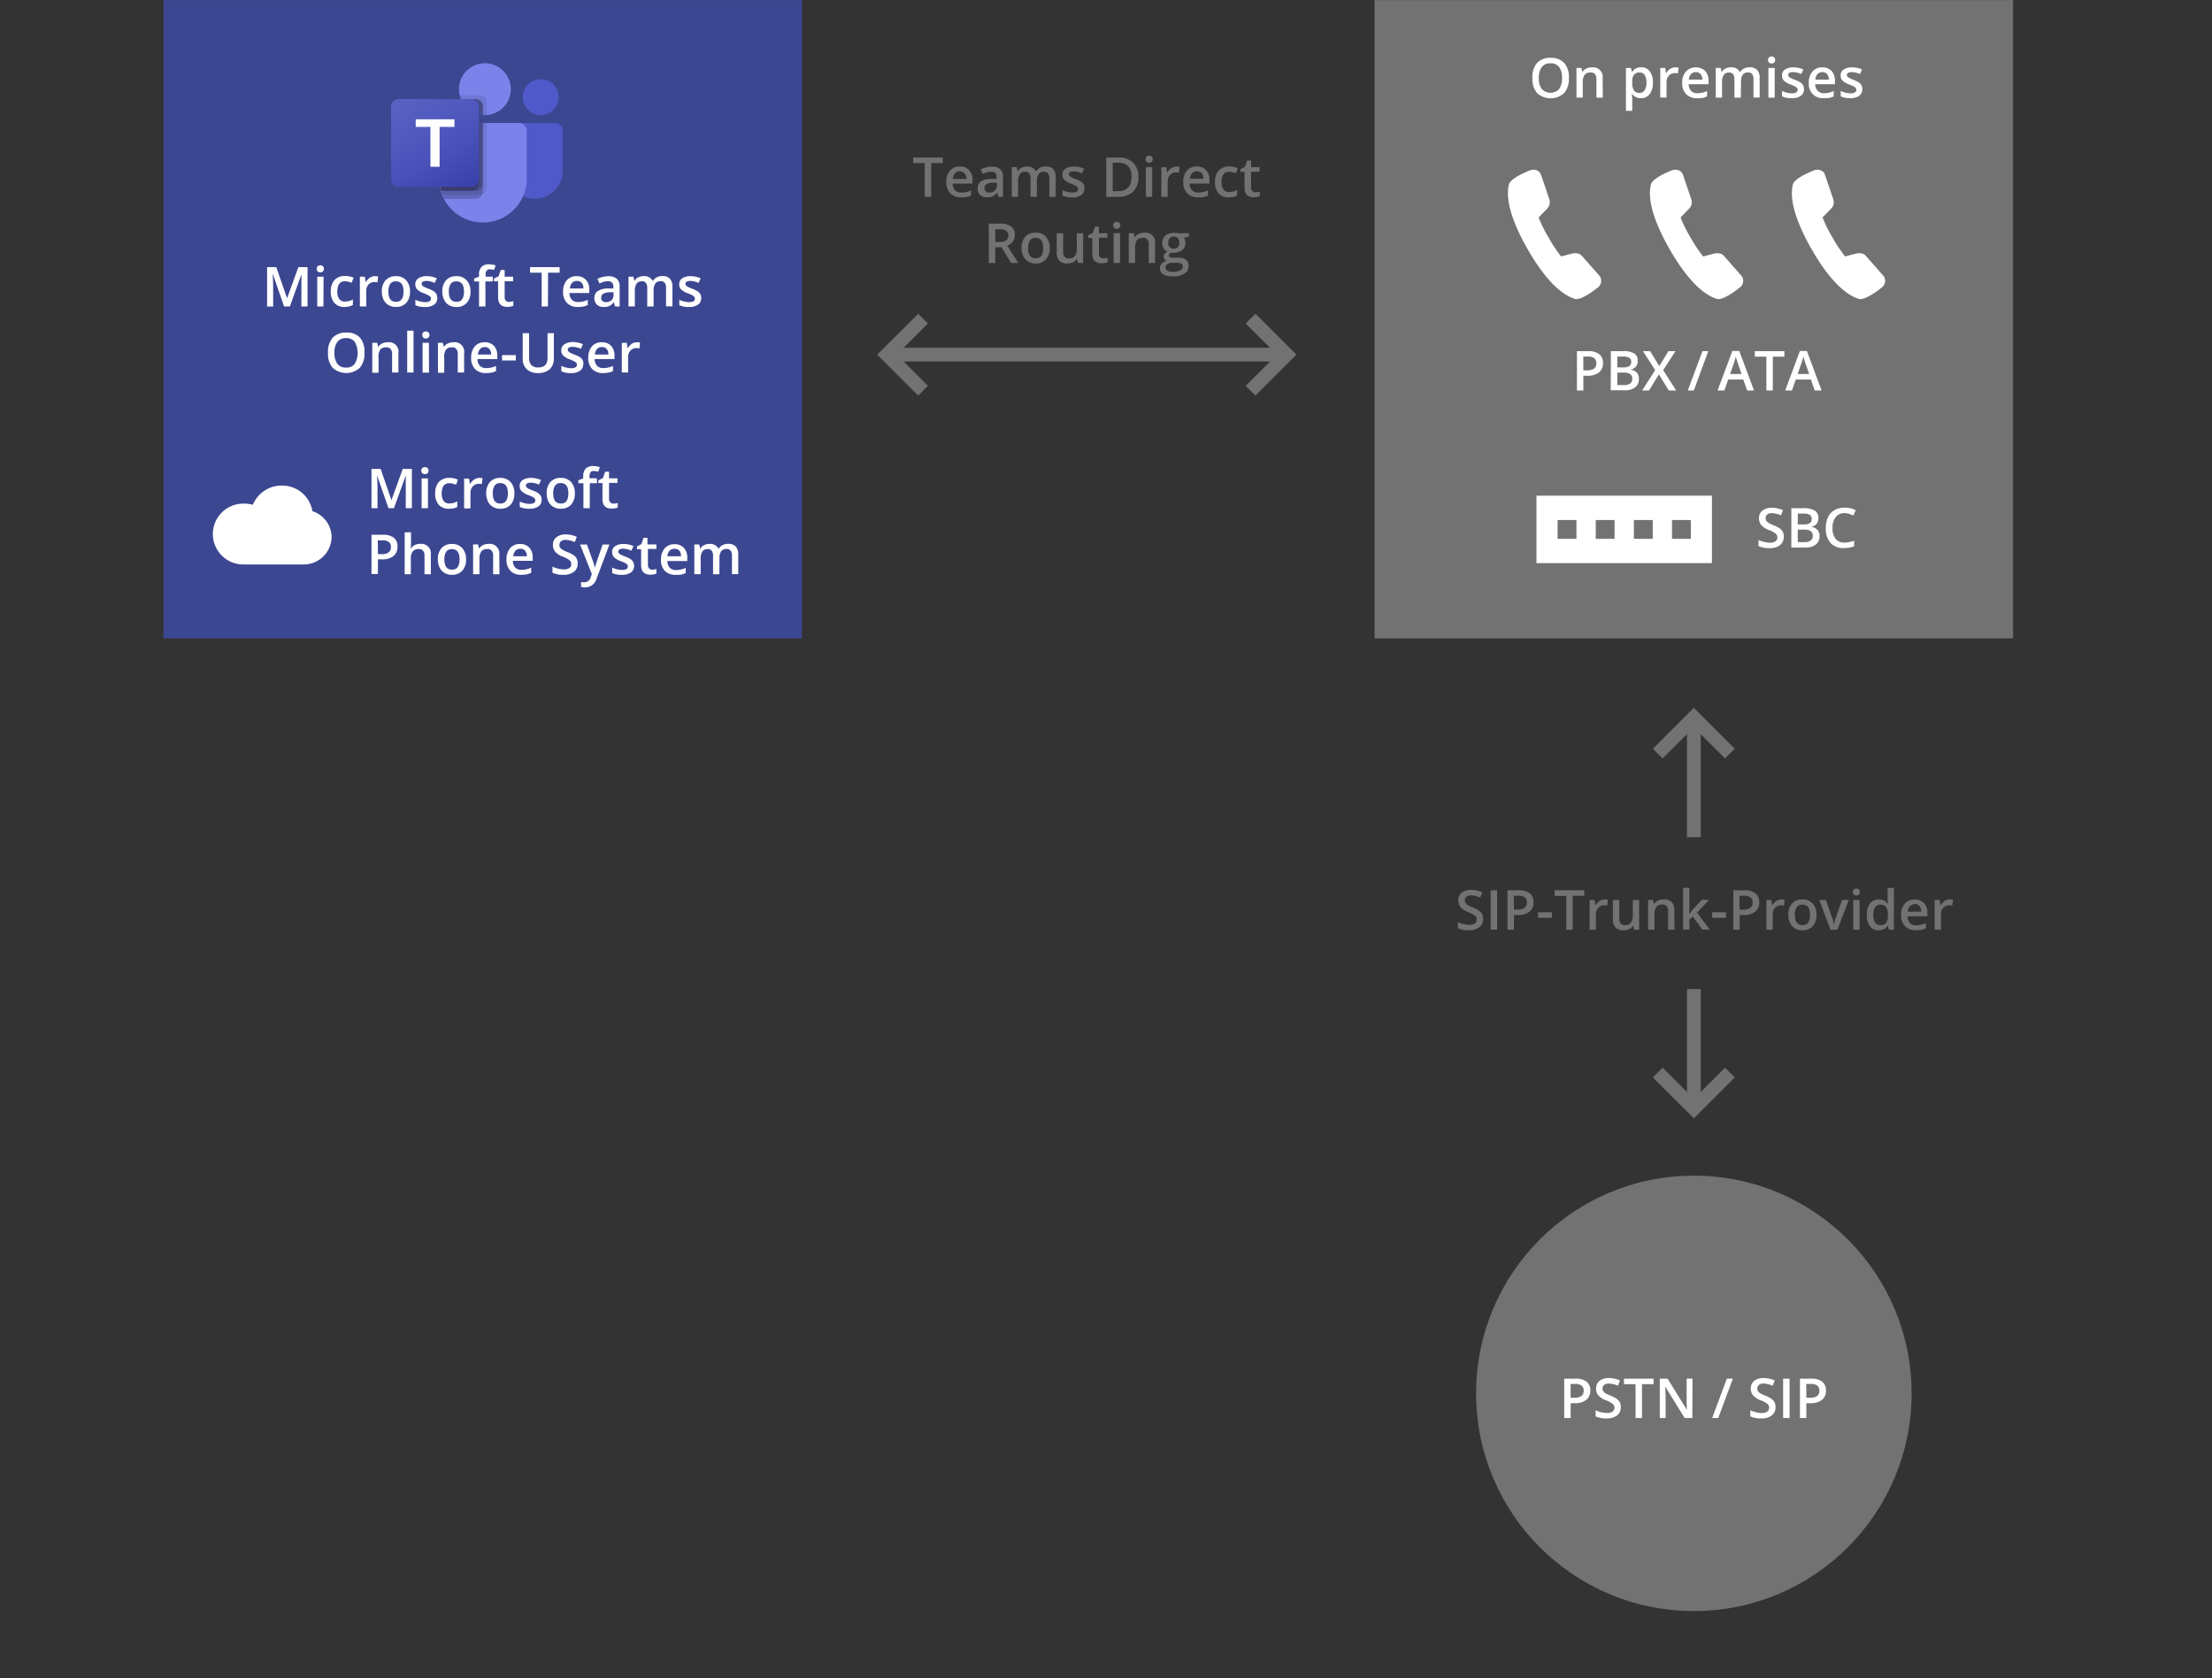
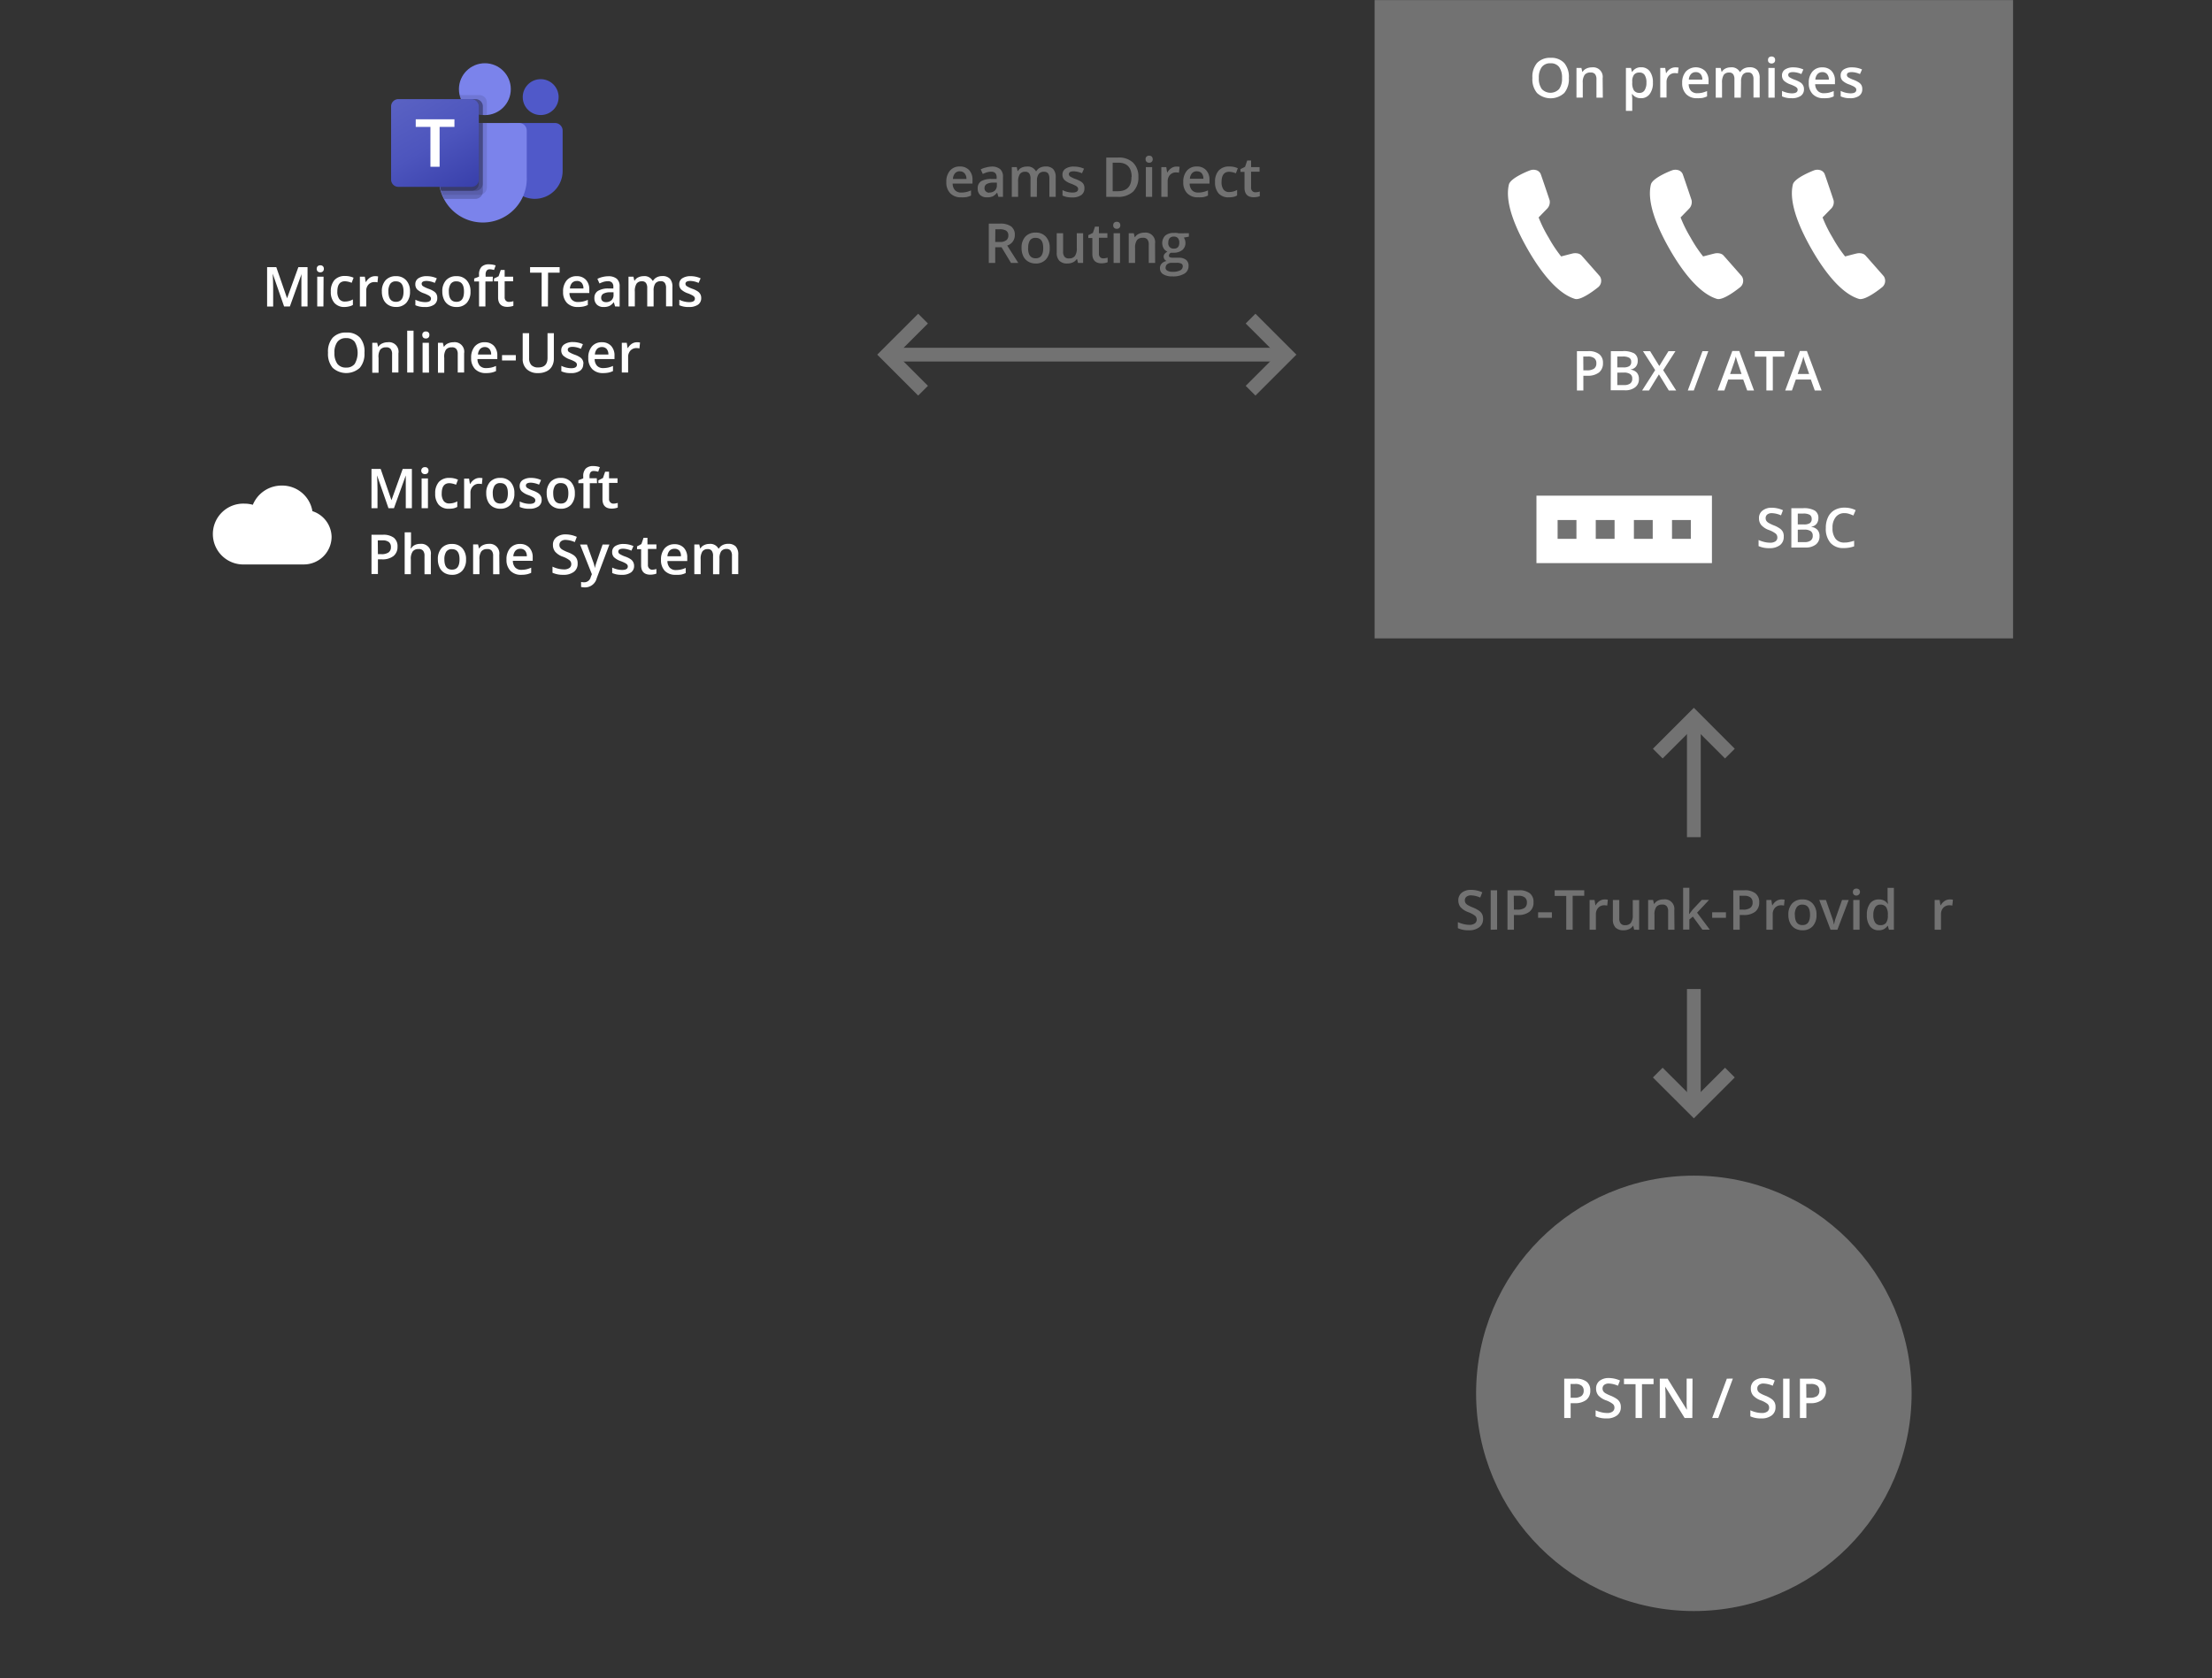
<svg xmlns="http://www.w3.org/2000/svg" id="Ebene_1" data-name="Ebene 1" viewBox="0 0 481.89 365.67">
  <rect x="0" y="0" width="481.89" height="365.67" fill="#333333" stroke="none" />
  <defs>
    <style>.cls-1{fill:#3c4791;}.cls-2{fill:#5059c9;}.cls-3{fill:#7b83eb;}.cls-4{opacity:0.1;}.cls-4,.cls-5{isolation:isolate;}.cls-5{opacity:0.2;}.cls-6{fill:url(#Unbenannter_Verlauf_2);}.cls-7{fill:#fff;}.cls-8{fill:#727272;}.cls-9{fill:none;stroke:#727272;stroke-miterlimit:10;stroke-width:3px;}</style>
    <linearGradient id="Unbenannter_Verlauf_2" x1="88.52" y1="-1286.98" x2="101" y2="-1265.37" gradientTransform="translate(0 1307.33)" gradientUnits="userSpaceOnUse">
      <stop offset="0" stop-color="#5a62c3" />
      <stop offset="0.5" stop-color="#4d55bd" />
      <stop offset="1" stop-color="#3940ab" />
    </linearGradient>
  </defs>
-   <rect class="cls-1" x="35.61" y="0.02" width="139.09" height="139.09" />
  <path class="cls-2" d="M111.27,26.81h9.65a1.65,1.65,0,0,1,1.65,1.65h0v8.8a6.07,6.07,0,0,1-6.07,6.07h0a6.07,6.07,0,0,1-6.07-6.07h0V27.68a.86.86,0,0,1,.86-.87Z" />
  <circle class="cls-2" cx="117.79" cy="21.16" r="3.91" />
  <circle class="cls-3" cx="105.63" cy="19.43" r="5.65" />
  <path class="cls-3" d="M113.16,26.81H97.22a1.64,1.64,0,0,0-1.59,1.67v10a9.57,9.57,0,1,0,19.12,0v-10A1.64,1.64,0,0,0,113.16,26.81Z" />
  <path class="cls-4" d="M106.06,26.81V40.87a1.6,1.6,0,0,1-1,1.47,1.53,1.53,0,0,1-.6.12H96.39q-.17-.43-.3-.87a10.69,10.69,0,0,1-.46-3.08v-10a1.64,1.64,0,0,1,1.59-1.67Z" />
  <path class="cls-5" d="M105.19,26.81V41.74a1.57,1.57,0,0,1-.12.6,1.63,1.63,0,0,1-1.47,1H96.8c-.14-.29-.28-.58-.41-.87s-.21-.58-.3-.87a10.69,10.69,0,0,1-.46-3.08v-10a1.64,1.64,0,0,1,1.59-1.67Z" />
  <path class="cls-5" d="M105.19,26.81V40a1.61,1.61,0,0,1-1.59,1.59H96.09a10.69,10.69,0,0,1-.46-3.08v-10a1.64,1.64,0,0,1,1.59-1.67Z" />
  <path class="cls-5" d="M104.32,26.81V40a1.61,1.61,0,0,1-1.59,1.59H96.09a10.69,10.69,0,0,1-.46-3.08v-10a1.64,1.64,0,0,1,1.59-1.67Z" />
  <path class="cls-4" d="M106.06,22.32v2.74h-.87a5.25,5.25,0,0,1-.87-.14,5.66,5.66,0,0,1-3.91-3.32,5.19,5.19,0,0,1-.28-.87h4.34A1.59,1.59,0,0,1,106.06,22.32Z" />
  <path class="cls-5" d="M105.19,23.19v1.87a5.25,5.25,0,0,1-.87-.14,5.66,5.66,0,0,1-3.91-3.32h3.19A1.59,1.59,0,0,1,105.19,23.19Z" />
  <path class="cls-5" d="M105.19,23.19v1.87a5.25,5.25,0,0,1-.87-.14,5.66,5.66,0,0,1-3.91-3.32h3.19A1.59,1.59,0,0,1,105.19,23.19Z" />
  <path class="cls-5" d="M104.32,23.19v1.73a5.66,5.66,0,0,1-3.91-3.32h2.32A1.59,1.59,0,0,1,104.32,23.19Z" />
  <path class="cls-6" d="M86.79,21.6h15.94a1.59,1.59,0,0,1,1.59,1.59V39.13a1.59,1.59,0,0,1-1.59,1.59H86.79a1.59,1.59,0,0,1-1.59-1.59V23.19A1.59,1.59,0,0,1,86.79,21.6Z" />
  <path class="cls-7" d="M99,27.66H95.77v8.68h-2V27.66H90.57V26H99Z" />
  <circle class="cls-8" cx="369.01" cy="303.63" r="47.44" />
  <rect class="cls-8" x="299.46" y="0.02" width="139.09" height="139.09" />
  <path class="cls-7" d="M349.21,79.11a2.51,2.51,0,0,1-.87,2.06,3.93,3.93,0,0,1-2.51.71h-.89v3.21h-1.4V76.52H346a3.7,3.7,0,0,1,2.4.66A2.32,2.32,0,0,1,349.21,79.11Zm-4.27,1.59h.75a2.67,2.67,0,0,0,1.58-.37,1.35,1.35,0,0,0,.5-1.17,1.33,1.33,0,0,0-.45-1.1,2.17,2.17,0,0,0-1.4-.37h-1Z" />
  <path class="cls-7" d="M350.93,76.52h2.54A4.78,4.78,0,0,1,356,77a1.8,1.8,0,0,1,.78,1.63,1.93,1.93,0,0,1-.38,1.24,1.72,1.72,0,0,1-1.12.63v.06a2.19,2.19,0,0,1,1.33.67,2.05,2.05,0,0,1,.43,1.36,2.17,2.17,0,0,1-.81,1.8,3.44,3.44,0,0,1-2.24.66h-3.09Zm1.4,3.54h1.34a2.29,2.29,0,0,0,1.29-.28,1.05,1.05,0,0,0,.4-.94.94.94,0,0,0-.44-.88,2.7,2.7,0,0,0-1.38-.27h-1.21Zm0,1.14v2.71h1.48a2.16,2.16,0,0,0,1.33-.34,1.23,1.23,0,0,0,.45-1.06,1.11,1.11,0,0,0-.46-1,2.38,2.38,0,0,0-1.39-.32Z" />
  <path class="cls-7" d="M365.16,85.09h-1.61l-2.15-3.51-2.16,3.51h-1.5l2.84-4.44-2.66-4.13h1.56l2,3.24,2-3.24H365l-2.67,4.15Z" />
  <path class="cls-7" d="M372.16,76.52,369,85.09h-1.31l3.2-8.57Z" />
  <path class="cls-7" d="M380.63,85.09l-.86-2.38H376.5l-.84,2.38h-1.48l3.21-8.6h1.52l3.21,8.6ZM379.4,81.5l-.8-2.33c-.06-.16-.14-.4-.24-.74s-.18-.58-.22-.74a12.72,12.72,0,0,1-.46,1.58l-.77,2.23Z" />
  <path class="cls-7" d="M386.21,85.09h-1.4V77.72h-2.52v-1.2h6.44v1.2h-2.52Z" />
  <path class="cls-7" d="M395.35,85.09l-.85-2.38h-3.28l-.84,2.38h-1.47l3.2-8.6h1.53l3.2,8.6Zm-1.22-3.59-.81-2.33-.24-.74c-.1-.33-.17-.58-.21-.74a12.88,12.88,0,0,1-.47,1.58l-.77,2.23Z" />
  <path class="cls-7" d="M341.78,17a4.74,4.74,0,0,1-1,3.26,4.38,4.38,0,0,1-5.94,0,4.65,4.65,0,0,1-1-3.27,4.64,4.64,0,0,1,1-3.26,3.88,3.88,0,0,1,3-1.13,3.78,3.78,0,0,1,2.95,1.15A4.65,4.65,0,0,1,341.78,17Zm-6.54,0a3.86,3.86,0,0,0,.64,2.4,2.6,2.6,0,0,0,3.78,0,3.87,3.87,0,0,0,.63-2.41,3.87,3.87,0,0,0-.63-2.39,2.22,2.22,0,0,0-1.87-.81,2.27,2.27,0,0,0-1.9.81A3.8,3.8,0,0,0,335.24,17Z" />
  <path class="cls-7" d="M349.18,21.28h-1.39v-4a1.76,1.76,0,0,0-.3-1.12,1.18,1.18,0,0,0-1-.36,1.52,1.52,0,0,0-1.27.51,2.83,2.83,0,0,0-.41,1.73v3.23h-1.37V14.8h1.07l.2.85h.07a1.89,1.89,0,0,1,.83-.72,2.77,2.77,0,0,1,1.2-.25,2.08,2.08,0,0,1,2.33,2.37Z" />
  <path class="cls-7" d="M357.5,21.4a2.27,2.27,0,0,1-1.91-.89h-.08c.05.55.08.88.08,1v2.65h-1.38V14.8h1.11c0,.12.1.41.2.86h.07a2.16,2.16,0,0,1,1.93-1,2.24,2.24,0,0,1,1.89.88,4,4,0,0,1,.68,2.47,3.94,3.94,0,0,1-.69,2.47A2.26,2.26,0,0,1,357.5,21.4Zm-.34-5.59a1.42,1.42,0,0,0-1.19.48,2.42,2.42,0,0,0-.38,1.53V18a3,3,0,0,0,.37,1.71,1.41,1.41,0,0,0,1.23.53,1.23,1.23,0,0,0,1.1-.59,3,3,0,0,0,.39-1.67,2.86,2.86,0,0,0-.39-1.64A1.26,1.26,0,0,0,357.16,15.81Z" />
  <path class="cls-7" d="M365,14.68a3.27,3.27,0,0,1,.69.06L365.53,16a3.08,3.08,0,0,0-.61-.07,1.75,1.75,0,0,0-1.34.54,2,2,0,0,0-.52,1.4v3.39h-1.37V14.8h1.08l.18,1.14H363a2.49,2.49,0,0,1,.84-.92A2,2,0,0,1,365,14.68Z" />
  <path class="cls-7" d="M369.69,21.4a3.12,3.12,0,0,1-2.36-.89,3.32,3.32,0,0,1-.86-2.43,3.65,3.65,0,0,1,.8-2.49,3,3,0,0,1,4.2-.13,3,3,0,0,1,.74,2.14v.75h-4.32a2.13,2.13,0,0,0,.51,1.45,1.77,1.77,0,0,0,1.36.51,5.07,5.07,0,0,0,1.06-.11,7.09,7.09,0,0,0,1.07-.36V21a4.53,4.53,0,0,1-1,.34A6.84,6.84,0,0,1,369.69,21.4Zm-.25-5.68a1.36,1.36,0,0,0-1.05.42,1.94,1.94,0,0,0-.47,1.21h2.94a1.79,1.79,0,0,0-.39-1.21A1.31,1.31,0,0,0,369.44,15.72Z" />
  <path class="cls-7" d="M379.24,21.28h-1.39v-4a1.82,1.82,0,0,0-.28-1.11,1,1,0,0,0-.88-.36,1.36,1.36,0,0,0-1.17.51,3.15,3.15,0,0,0-.37,1.73v3.23h-1.37V14.8h1.07l.2.85h.07a1.82,1.82,0,0,1,.78-.72,2.5,2.5,0,0,1,1.13-.25,2,2,0,0,1,2,1h.09a2,2,0,0,1,.81-.75,2.59,2.59,0,0,1,1.2-.27,2.19,2.19,0,0,1,1.69.59,2.59,2.59,0,0,1,.53,1.78v4.23H382v-4a1.82,1.82,0,0,0-.29-1.11,1,1,0,0,0-.88-.36,1.35,1.35,0,0,0-1.17.5,2.54,2.54,0,0,0-.37,1.53Z" />
  <path class="cls-7" d="M385.17,13.08a.75.75,0,0,1,.2-.57.91.91,0,0,1,1.14,0,.75.75,0,0,1,.2.57.7.7,0,0,1-.2.55.88.88,0,0,1-1.14,0A.7.7,0,0,1,385.17,13.08Zm1.45,8.2h-1.37V14.8h1.37Z" />
  <path class="cls-7" d="M393,19.43a1.7,1.7,0,0,1-.69,1.46,3.33,3.33,0,0,1-2,.51,4.74,4.74,0,0,1-2.09-.4V19.81a5.2,5.2,0,0,0,2.13.53c.85,0,1.27-.26,1.27-.77a.59.59,0,0,0-.14-.41,1.7,1.7,0,0,0-.46-.34,8.69,8.69,0,0,0-.9-.4,4,4,0,0,1-1.51-.86,1.64,1.64,0,0,1-.4-1.13,1.5,1.5,0,0,1,.67-1.29,3.18,3.18,0,0,1,1.83-.46,5.14,5.14,0,0,1,2.16.46l-.44,1a4.79,4.79,0,0,0-1.77-.43c-.72,0-1.09.2-1.09.62a.62.62,0,0,0,.29.51,5.88,5.88,0,0,0,1.24.58,5.91,5.91,0,0,1,1.16.57,1.7,1.7,0,0,1,.54.6A1.66,1.66,0,0,1,393,19.43Z" />
  <path class="cls-7" d="M397.27,21.4a3.14,3.14,0,0,1-2.37-.89,3.32,3.32,0,0,1-.85-2.43,3.65,3.65,0,0,1,.79-2.49,2.72,2.72,0,0,1,2.17-.91,2.67,2.67,0,0,1,2,.78,3,3,0,0,1,.74,2.14v.75h-4.31A2.13,2.13,0,0,0,396,19.8a1.76,1.76,0,0,0,1.35.51,5.17,5.17,0,0,0,1.07-.11,7,7,0,0,0,1.06-.36V21a4.22,4.22,0,0,1-1,.34A6.72,6.72,0,0,1,397.27,21.4ZM397,15.72a1.39,1.39,0,0,0-1.05.42,2,2,0,0,0-.47,1.21h2.94a1.79,1.79,0,0,0-.39-1.21A1.31,1.31,0,0,0,397,15.72Z" />
  <path class="cls-7" d="M405.7,19.43a1.7,1.7,0,0,1-.69,1.46,3.29,3.29,0,0,1-2,.51A4.69,4.69,0,0,1,401,21V19.81a5.13,5.13,0,0,0,2.13.53c.85,0,1.27-.26,1.27-.77a.64.64,0,0,0-.14-.41,1.88,1.88,0,0,0-.46-.34c-.22-.11-.52-.25-.9-.4a4.07,4.07,0,0,1-1.52-.86,1.63,1.63,0,0,1-.39-1.13,1.48,1.48,0,0,1,.67-1.29,3.18,3.18,0,0,1,1.83-.46,5.14,5.14,0,0,1,2.16.46l-.45,1a4.79,4.79,0,0,0-1.76-.43c-.73,0-1.09.2-1.09.62a.61.61,0,0,0,.28.51,6.16,6.16,0,0,0,1.24.58A5.77,5.77,0,0,1,405,18a1.7,1.7,0,0,1,.54.6A1.78,1.78,0,0,1,405.7,19.43Z" />
  <path class="cls-8" d="M323.09,200.27a2.15,2.15,0,0,1-.83,1.79,3.56,3.56,0,0,1-2.28.66,5.45,5.45,0,0,1-2.38-.46v-1.32a6.59,6.59,0,0,0,1.25.43,5.07,5.07,0,0,0,1.23.16,1.94,1.94,0,0,0,1.22-.31,1,1,0,0,0,.4-.85,1.08,1.08,0,0,0-.36-.82,5.67,5.67,0,0,0-1.5-.79,4.18,4.18,0,0,1-1.66-1.08,2.32,2.32,0,0,1-.48-1.47,2.06,2.06,0,0,1,.77-1.69,3.14,3.14,0,0,1,2-.61,6,6,0,0,1,2.45.54l-.45,1.14a5.34,5.34,0,0,0-2-.48,1.57,1.57,0,0,0-1,.3,1,1,0,0,0-.35.78,1.15,1.15,0,0,0,.14.57,1.46,1.46,0,0,0,.47.45,7.68,7.68,0,0,0,1.16.55,6.39,6.39,0,0,1,1.38.74,2.07,2.07,0,0,1,.64.76A2.31,2.31,0,0,1,323.09,200.27Z" />
  <path class="cls-8" d="M324.75,202.6V194h1.4v8.57Z" />
  <path class="cls-8" d="M334.08,196.62a2.49,2.49,0,0,1-.88,2.06,3.9,3.9,0,0,1-2.5.71h-.89v3.21h-1.4V194h2.47a3.7,3.7,0,0,1,2.4.66A2.36,2.36,0,0,1,334.08,196.62Zm-4.27,1.6h.74a2.7,2.7,0,0,0,1.59-.38,1.38,1.38,0,0,0,.5-1.17,1.33,1.33,0,0,0-.45-1.1,2.18,2.18,0,0,0-1.41-.37h-1Z" />
  <path class="cls-8" d="M335.08,200V198.8h3V200Z" />
  <path class="cls-8" d="M342.61,202.6h-1.4v-7.37h-2.52V194h6.44v1.2h-2.52Z" />
  <path class="cls-8" d="M349.59,196a3.23,3.23,0,0,1,.68.06l-.13,1.28a3.08,3.08,0,0,0-.61-.07,1.76,1.76,0,0,0-1.34.54,2,2,0,0,0-.52,1.4v3.39H346.3v-6.48h1.08l.18,1.14h.07a2.49,2.49,0,0,1,.84-.92A2,2,0,0,1,349.59,196Z" />
  <path class="cls-8" d="M356,202.6l-.19-.85h-.07a2,2,0,0,1-.82.71,2.76,2.76,0,0,1-1.21.26,2.4,2.4,0,0,1-1.76-.59,2.46,2.46,0,0,1-.58-1.78v-4.23h1.39v4a1.7,1.7,0,0,0,.31,1.12,1.15,1.15,0,0,0,.95.37,1.53,1.53,0,0,0,1.28-.52,2.84,2.84,0,0,0,.4-1.73v-3.23h1.39v6.48Z" />
  <path class="cls-8" d="M364.79,202.6h-1.38v-4a1.76,1.76,0,0,0-.3-1.12,1.19,1.19,0,0,0-1-.36,1.54,1.54,0,0,0-1.28.51,2.84,2.84,0,0,0-.4,1.73v3.23h-1.38v-6.48h1.08l.19.85h.07a2,2,0,0,1,.83-.72,2.77,2.77,0,0,1,1.2-.25,2.08,2.08,0,0,1,2.33,2.37Z" />
  <path class="cls-8" d="M368,199.18l.78-1,1.95-2.08h1.59l-2.61,2.78,2.77,3.7h-1.61l-2.08-2.84-.76.62v2.22h-1.36v-9.12h1.36v4.45l-.07,1.25Z" />
  <path class="cls-8" d="M373,200V198.8h3V200Z" />
  <path class="cls-8" d="M383.25,196.62a2.52,2.52,0,0,1-.88,2.06,3.92,3.92,0,0,1-2.5.71H379v3.21h-1.4V194H380a3.74,3.74,0,0,1,2.41.66A2.36,2.36,0,0,1,383.25,196.62Zm-4.27,1.6h.74a2.64,2.64,0,0,0,1.58-.38,1.36,1.36,0,0,0,.51-1.17,1.31,1.31,0,0,0-.46-1.1,2.15,2.15,0,0,0-1.4-.37h-1Z" />
  <path class="cls-8" d="M388.1,196a3.17,3.17,0,0,1,.68.06l-.13,1.28a3.08,3.08,0,0,0-.61-.07,1.76,1.76,0,0,0-1.34.54,2,2,0,0,0-.51,1.4v3.39h-1.38v-6.48h1.08l.18,1.14h.07a2.67,2.67,0,0,1,.84-.92A2,2,0,0,1,388.1,196Z" />
  <path class="cls-8" d="M395.73,199.35a3.53,3.53,0,0,1-.81,2.47,2.9,2.9,0,0,1-2.27.9,3.12,3.12,0,0,1-1.6-.41,2.75,2.75,0,0,1-1.08-1.18,4,4,0,0,1-.37-1.78,3.51,3.51,0,0,1,.81-2.46,2.94,2.94,0,0,1,2.28-.89,2.82,2.82,0,0,1,2.22.91A3.46,3.46,0,0,1,395.73,199.35Zm-4.71,0c0,1.49.55,2.24,1.65,2.24s1.65-.75,1.65-2.24-.56-2.22-1.66-2.22a1.41,1.41,0,0,0-1.25.57A2.92,2.92,0,0,0,391,199.35Z" />
  <path class="cls-8" d="M398.79,202.6l-2.46-6.48h1.45l1.32,3.77a6.79,6.79,0,0,1,.41,1.53h.05a9.44,9.44,0,0,1,.41-1.53l1.32-3.77h1.46l-2.47,6.48Z" />
  <path class="cls-8" d="M403.66,194.4a.75.75,0,0,1,.2-.57.91.91,0,0,1,1.14,0,.79.79,0,0,1,.2.57.8.8,0,0,1-1.34.55A.7.7,0,0,1,403.66,194.4Zm1.45,8.2h-1.37v-6.48h1.37Z" />
  <path class="cls-8" d="M409.27,202.72a2.26,2.26,0,0,1-1.89-.88,3.92,3.92,0,0,1-.68-2.47,4,4,0,0,1,.68-2.48,2.3,2.3,0,0,1,1.91-.89,2.24,2.24,0,0,1,1.95.94h.07a7.62,7.62,0,0,1-.1-1.1v-2.36h1.38v9.12h-1.08l-.24-.85h-.06A2.22,2.22,0,0,1,409.27,202.72Zm.37-1.12a1.48,1.48,0,0,0,1.23-.48,2.49,2.49,0,0,0,.4-1.55v-.19a2.86,2.86,0,0,0-.4-1.74,1.47,1.47,0,0,0-1.24-.51,1.26,1.26,0,0,0-1.12.58,3.07,3.07,0,0,0-.4,1.68,2.92,2.92,0,0,0,.39,1.65A1.29,1.29,0,0,0,409.64,201.6Z" />
-   <path class="cls-8" d="M417.39,202.72a3.11,3.11,0,0,1-2.36-.89,3.32,3.32,0,0,1-.86-2.43,3.7,3.7,0,0,1,.79-2.49,2.74,2.74,0,0,1,2.18-.91,2.69,2.69,0,0,1,2,.78,3,3,0,0,1,.74,2.14v.75h-4.32a2.13,2.13,0,0,0,.51,1.45,1.76,1.76,0,0,0,1.35.51,5.1,5.1,0,0,0,1.07-.11,7.09,7.09,0,0,0,1.07-.36v1.12a4.53,4.53,0,0,1-1,.34A6.93,6.93,0,0,1,417.39,202.72Zm-.25-5.68a1.36,1.36,0,0,0-1.05.42,2,2,0,0,0-.48,1.21h2.95a1.79,1.79,0,0,0-.39-1.21A1.31,1.31,0,0,0,417.14,197Z" />
  <path class="cls-8" d="M424.76,196a3.27,3.27,0,0,1,.69.06l-.14,1.28a3,3,0,0,0-.61-.07,1.78,1.78,0,0,0-1.34.54,2,2,0,0,0-.51,1.4v3.39h-1.38v-6.48h1.08l.18,1.14h.07a2.67,2.67,0,0,1,.84-.92A2,2,0,0,1,424.76,196Z" />
-   <path class="cls-8" d="M202.86,42.9h-1.4V35.53h-2.52v-1.2h6.44v1.2h-2.52Z" />
  <path class="cls-8" d="M209.37,43a3.14,3.14,0,0,1-2.36-.89,3.31,3.31,0,0,1-.85-2.42,3.66,3.66,0,0,1,.79-2.5,2.72,2.72,0,0,1,2.17-.91,2.67,2.67,0,0,1,2,.78,3,3,0,0,1,.74,2.14V40h-4.32a2.13,2.13,0,0,0,.51,1.45,1.79,1.79,0,0,0,1.36.51,5.17,5.17,0,0,0,1.07-.11,6,6,0,0,0,1.06-.36v1.12a4.22,4.22,0,0,1-1,.34A6.75,6.75,0,0,1,209.37,43Zm-.25-5.68a1.36,1.36,0,0,0-1.05.42A2,2,0,0,0,207.6,39h2.94a1.79,1.79,0,0,0-.39-1.21A1.31,1.31,0,0,0,209.12,37.34Z" />
  <path class="cls-8" d="M217.51,42.9l-.27-.9h-.05a2.68,2.68,0,0,1-.94.8A3.06,3.06,0,0,1,215,43a2.06,2.06,0,0,1-1.49-.52A1.92,1.92,0,0,1,213,41a1.72,1.72,0,0,1,.74-1.51A4.31,4.31,0,0,1,216,39l1.12,0v-.35a1.35,1.35,0,0,0-.29-.93,1.19,1.19,0,0,0-.9-.3,3,3,0,0,0-.95.14,6.2,6.2,0,0,0-.88.35l-.45-1a5.14,5.14,0,0,1,1.16-.42A5.65,5.65,0,0,1,216,36.3a2.82,2.82,0,0,1,1.87.54,2.1,2.1,0,0,1,.63,1.69V42.9Zm-2-.94a1.73,1.73,0,0,0,1.21-.42,1.52,1.52,0,0,0,.45-1.17V39.8l-.83,0a2.89,2.89,0,0,0-1.42.32,1,1,0,0,0-.44.89.86.86,0,0,0,.26.67A1.09,1.09,0,0,0,215.46,42Z" />
  <path class="cls-8" d="M225.88,42.9H224.5v-4a1.89,1.89,0,0,0-.28-1.11,1,1,0,0,0-.88-.36,1.36,1.36,0,0,0-1.17.51,3.06,3.06,0,0,0-.37,1.73V42.9h-1.38V36.42h1.08l.19.85h.07a1.82,1.82,0,0,1,.78-.72,2.5,2.5,0,0,1,1.13-.25,2,2,0,0,1,2,1h.09a2.09,2.09,0,0,1,.81-.75,2.59,2.59,0,0,1,1.2-.27,2.18,2.18,0,0,1,1.69.59,2.59,2.59,0,0,1,.53,1.78V42.9h-1.38v-4a1.82,1.82,0,0,0-.28-1.11,1.06,1.06,0,0,0-.88-.36,1.36,1.36,0,0,0-1.18.5,2.54,2.54,0,0,0-.37,1.53Z" />
  <path class="cls-8" d="M236.24,41.05a1.7,1.7,0,0,1-.69,1.46,3.29,3.29,0,0,1-2,.51,4.72,4.72,0,0,1-2.08-.4V41.43a5,5,0,0,0,2.13.53c.85,0,1.27-.25,1.27-.77a.64.64,0,0,0-.14-.41,1.7,1.7,0,0,0-.46-.34c-.22-.11-.52-.25-.9-.4a4,4,0,0,1-1.51-.86,1.59,1.59,0,0,1-.4-1.13,1.48,1.48,0,0,1,.67-1.29A3.18,3.18,0,0,1,234,36.3a5.3,5.3,0,0,1,2.16.46l-.45,1a4.75,4.75,0,0,0-1.76-.43c-.73,0-1.09.2-1.09.62a.64.64,0,0,0,.28.51,6.16,6.16,0,0,0,1.24.58,5.77,5.77,0,0,1,1.17.57,1.7,1.7,0,0,1,.54.6A1.66,1.66,0,0,1,236.24,41.05Z" />
  <path class="cls-8" d="M248,38.53a4.3,4.3,0,0,1-1.17,3.25,4.79,4.79,0,0,1-3.4,1.12H241V34.33h2.65a4.4,4.4,0,0,1,3.18,1.1A4.16,4.16,0,0,1,248,38.53Zm-1.47,0c0-2-1-3.08-2.88-3.08H242.4v6.22h1Q246.5,41.72,246.49,38.58Z" />
  <path class="cls-8" d="M249.57,34.7a.71.71,0,0,1,.78-.77.79.79,0,0,1,.57.2.81.81,0,0,1,.2.57.74.74,0,0,1-.2.55.75.75,0,0,1-.57.21.74.74,0,0,1-.57-.21A.71.71,0,0,1,249.57,34.7ZM251,42.9h-1.37V36.42H251Z" />
  <path class="cls-8" d="M256.29,36.3a3.27,3.27,0,0,1,.69.06l-.14,1.28a3,3,0,0,0-.61-.07,1.76,1.76,0,0,0-1.34.54,2,2,0,0,0-.51,1.4V42.9H253V36.42h1.08l.18,1.14h.07a2.67,2.67,0,0,1,.84-.92A2,2,0,0,1,256.29,36.3Z" />
  <path class="cls-8" d="M261,43a3.14,3.14,0,0,1-2.37-.89,3.31,3.31,0,0,1-.85-2.42,3.66,3.66,0,0,1,.79-2.5,2.72,2.72,0,0,1,2.17-.91,2.66,2.66,0,0,1,2,.78,3,3,0,0,1,.75,2.14V40h-4.32a2.13,2.13,0,0,0,.51,1.45,1.76,1.76,0,0,0,1.35.51,5.17,5.17,0,0,0,1.07-.11,6,6,0,0,0,1.06-.36v1.12a4.22,4.22,0,0,1-1,.34A6.72,6.72,0,0,1,261,43Zm-.26-5.68a1.39,1.39,0,0,0-1.05.42,2,2,0,0,0-.47,1.21h2.94a1.79,1.79,0,0,0-.38-1.21A1.33,1.33,0,0,0,260.75,37.34Z" />
  <path class="cls-8" d="M267.7,43a2.83,2.83,0,0,1-2.23-.86,3.62,3.62,0,0,1-.77-2.47,3.62,3.62,0,0,1,.8-2.51,3,3,0,0,1,2.32-.88,4.39,4.39,0,0,1,1.84.38l-.42,1.11a4.07,4.07,0,0,0-1.44-.34c-1.12,0-1.68.74-1.68,2.23a2.68,2.68,0,0,0,.42,1.64,1.47,1.47,0,0,0,1.23.55,3.59,3.59,0,0,0,1.74-.46v1.2a2.55,2.55,0,0,1-.79.31A4.88,4.88,0,0,1,267.7,43Z" />
  <path class="cls-8" d="M273.45,41.9a3.17,3.17,0,0,0,1-.16v1a2.66,2.66,0,0,1-.59.17,4.42,4.42,0,0,1-.74.07c-1.31,0-2-.69-2-2.07V37.46h-.88v-.61l1-.5.46-1.37h.85v1.44h1.85v1h-1.85v3.47a1,1,0,0,0,.25.73A.92.92,0,0,0,273.45,41.9Z" />
  <path class="cls-8" d="M216.81,53.88V57.3h-1.4V48.73h2.42a4,4,0,0,1,2.46.62,2.24,2.24,0,0,1,.79,1.88,2.35,2.35,0,0,1-1.66,2.28l2.42,3.79h-1.59l-2.06-3.42Zm0-1.16h1a2.16,2.16,0,0,0,1.42-.37,1.29,1.29,0,0,0,.44-1.08,1.17,1.17,0,0,0-.47-1,2.64,2.64,0,0,0-1.43-.31h-.93Z" />
  <path class="cls-8" d="M228.68,54.05a3.53,3.53,0,0,1-.81,2.47,2.9,2.9,0,0,1-2.27.9A3.12,3.12,0,0,1,224,57a2.75,2.75,0,0,1-1.08-1.18,4,4,0,0,1-.37-1.78,3.51,3.51,0,0,1,.81-2.46,2.94,2.94,0,0,1,2.28-.89,2.82,2.82,0,0,1,2.22.91A3.46,3.46,0,0,1,228.68,54.05Zm-4.71,0c0,1.49.55,2.24,1.65,2.24s1.65-.75,1.65-2.24-.56-2.22-1.66-2.22a1.4,1.4,0,0,0-1.25.57A2.92,2.92,0,0,0,224,54.05Z" />
  <path class="cls-8" d="M234.84,57.3l-.2-.85h-.07a1.91,1.91,0,0,1-.82.71,2.73,2.73,0,0,1-1.21.26,2.36,2.36,0,0,1-1.75-.59,2.41,2.41,0,0,1-.58-1.78V50.82h1.39v4a1.76,1.76,0,0,0,.3,1.12,1.15,1.15,0,0,0,1,.37,1.51,1.51,0,0,0,1.27-.52,2.83,2.83,0,0,0,.41-1.73V50.82h1.38V57.3Z" />
  <path class="cls-8" d="M240.3,56.3a3.17,3.17,0,0,0,1-.16v1a2.72,2.72,0,0,1-.58.17,4.54,4.54,0,0,1-.75.07c-1.31,0-2-.69-2-2.07V51.86h-.88v-.61l1-.5.46-1.37h.85v1.44h1.85v1h-1.85v3.47a1,1,0,0,0,.25.73A.92.92,0,0,0,240.3,56.3Z" />
  <path class="cls-8" d="M242.52,49.1a.75.75,0,0,1,.2-.57.8.8,0,0,1,.58-.2.77.77,0,0,1,.56.2.75.75,0,0,1,.2.57.7.7,0,0,1-.2.55.73.73,0,0,1-.56.21.76.76,0,0,1-.58-.21A.7.7,0,0,1,242.52,49.1ZM244,57.3H242.6V50.82H244Z" />
  <path class="cls-8" d="M251.65,57.3h-1.39v-4a1.76,1.76,0,0,0-.3-1.12,1.18,1.18,0,0,0-1-.36,1.52,1.52,0,0,0-1.27.51,2.85,2.85,0,0,0-.41,1.73V57.3h-1.38V50.82H247l.2.85h.07a1.89,1.89,0,0,1,.83-.72,2.76,2.76,0,0,1,1.19-.25,2.08,2.08,0,0,1,2.34,2.37Z" />
  <path class="cls-8" d="M259,50.82v.75l-1.1.21a2,2,0,0,1,.25.5,1.91,1.91,0,0,1,.1.64,1.94,1.94,0,0,1-.69,1.57,2.92,2.92,0,0,1-1.91.58,3.24,3.24,0,0,1-.56,0,.76.76,0,0,0-.44.64.36.36,0,0,0,.2.34,1.91,1.91,0,0,0,.77.11h1.13a2.49,2.49,0,0,1,1.63.46,1.59,1.59,0,0,1,.55,1.31,1.91,1.91,0,0,1-.9,1.7,4.78,4.78,0,0,1-2.63.6,3.63,3.63,0,0,1-2-.47,1.5,1.5,0,0,1-.7-1.33,1.44,1.44,0,0,1,.38-1,2,2,0,0,1,1.06-.56,1.06,1.06,0,0,1-.46-.38,1,1,0,0,1-.17-.55.9.9,0,0,1,.2-.61,2.3,2.3,0,0,1,.61-.5,1.81,1.81,0,0,1-.82-.71,2.32,2.32,0,0,1,.35-2.78,2.8,2.8,0,0,1,1.9-.58,4,4,0,0,1,.58,0,2.49,2.49,0,0,1,.45.08Zm-5.09,7.49a.77.77,0,0,0,.4.68,2.23,2.23,0,0,0,1.13.24,3.49,3.49,0,0,0,1.68-.32,1,1,0,0,0,.55-.86.64.64,0,0,0-.3-.6,2.41,2.41,0,0,0-1.12-.18h-1a1.5,1.5,0,0,0-.94.28A.94.94,0,0,0,253.94,58.31Zm.59-5.39a1.3,1.3,0,0,0,.32.93,1.19,1.19,0,0,0,.9.33c.79,0,1.19-.42,1.19-1.28a1.48,1.48,0,0,0-.29-1,1.13,1.13,0,0,0-.9-.34,1.16,1.16,0,0,0-.91.34A1.43,1.43,0,0,0,254.53,52.92Z" />
  <path class="cls-7" d="M346.45,303a2.52,2.52,0,0,1-.88,2.06,3.92,3.92,0,0,1-2.5.71h-.9V309h-1.4v-8.57h2.47a3.74,3.74,0,0,1,2.41.66A2.35,2.35,0,0,1,346.45,303Zm-4.28,1.59h.75a2.65,2.65,0,0,0,1.58-.37,1.36,1.36,0,0,0,.51-1.17,1.33,1.33,0,0,0-.46-1.1,2.17,2.17,0,0,0-1.4-.37h-1Z" />
  <path class="cls-7" d="M353.1,306.65a2.15,2.15,0,0,1-.83,1.79,3.56,3.56,0,0,1-2.28.65,5.46,5.46,0,0,1-2.38-.45v-1.32a6.35,6.35,0,0,0,1.25.43,5.07,5.07,0,0,0,1.23.16,1.87,1.87,0,0,0,1.22-.32,1,1,0,0,0,.4-.84,1,1,0,0,0-.37-.82,5.35,5.35,0,0,0-1.5-.79,4.06,4.06,0,0,1-1.65-1.08,2.32,2.32,0,0,1-.48-1.47,2.08,2.08,0,0,1,.76-1.69,3.17,3.17,0,0,1,2-.61,6,6,0,0,1,2.45.54l-.45,1.14a5.34,5.34,0,0,0-2-.48,1.56,1.56,0,0,0-1,.3,1,1,0,0,0-.35.78,1.15,1.15,0,0,0,.14.57,1.52,1.52,0,0,0,.46.45,8.81,8.81,0,0,0,1.16.55,6.77,6.77,0,0,1,1.39.74,2.07,2.07,0,0,1,.64.76A2.28,2.28,0,0,1,353.1,306.65Z" />
  <path class="cls-7" d="M357.71,309h-1.4v-7.37h-2.52v-1.2h6.44v1.2h-2.52Z" />
  <path class="cls-7" d="M368.68,309H367l-4.22-6.83h0l0,.38c.05.73.08,1.39.08,2V309h-1.27v-8.57h1.7l4.2,6.79h0c0-.09,0-.41-.05-1s0-1,0-1.32v-4.49h1.28Z" />
  <path class="cls-7" d="M377.51,300.41,374.33,309H373l3.2-8.57Z" />
  <path class="cls-7" d="M386.8,306.65a2.15,2.15,0,0,1-.83,1.79,3.56,3.56,0,0,1-2.28.65,5.41,5.41,0,0,1-2.37-.45v-1.32a6.26,6.26,0,0,0,1.24.43,5.07,5.07,0,0,0,1.23.16,1.92,1.92,0,0,0,1.23-.32,1,1,0,0,0,.39-.84,1.06,1.06,0,0,0-.36-.82,5.35,5.35,0,0,0-1.5-.79,4.06,4.06,0,0,1-1.65-1.08,2.32,2.32,0,0,1-.48-1.47,2.06,2.06,0,0,1,.76-1.69,3.14,3.14,0,0,1,2-.61,6,6,0,0,1,2.45.54l-.44,1.14a5.43,5.43,0,0,0-2-.48,1.53,1.53,0,0,0-1,.3.94.94,0,0,0-.36.78,1.15,1.15,0,0,0,.14.57,1.46,1.46,0,0,0,.47.45,7.68,7.68,0,0,0,1.16.55,6.39,6.39,0,0,1,1.38.74,2.07,2.07,0,0,1,.64.76A2.28,2.28,0,0,1,386.8,306.65Z" />
  <path class="cls-7" d="M388.46,309v-8.57h1.4V309Z" />
  <path class="cls-7" d="M397.79,303a2.49,2.49,0,0,1-.88,2.06,3.9,3.9,0,0,1-2.5.71h-.89V309h-1.4v-8.57h2.47a3.7,3.7,0,0,1,2.4.66A2.32,2.32,0,0,1,397.79,303Zm-4.27,1.59h.74a2.7,2.7,0,0,0,1.59-.37,1.38,1.38,0,0,0,.5-1.17,1.33,1.33,0,0,0-.45-1.1,2.18,2.18,0,0,0-1.41-.37h-1Z" />
  <polyline class="cls-9" points="361.15 164.22 369.01 156.36 376.86 164.22" />
  <line class="cls-9" x1="369.01" y1="156.36" x2="369.01" y2="182.43" />
  <polyline class="cls-9" points="201.09 85.14 193.23 77.28 201.09 69.43" />
  <polyline class="cls-9" points="272.44 85.14 280.3 77.28 272.44 69.43" />
  <line class="cls-9" x1="193.23" y1="77.28" x2="280.3" y2="77.28" />
  <polyline class="cls-9" points="376.86 233.73 369.01 241.58 361.15 233.73" />
  <line class="cls-9" x1="369.01" y1="241.58" x2="369.01" y2="215.52" />
  <path class="cls-7" d="M61.89,66.78l-2.48-7.15h0c.06,1.06.1,2.06.1,3v4.16H58.19V58.21h2L62.54,65h0L65,58.21h2v8.57H65.66V62.54c0-.42,0-1,0-1.66s0-1.1.06-1.24h0l-2.57,7.14Z" />
  <path class="cls-7" d="M69,58.58a.77.77,0,0,1,.2-.56.77.77,0,0,1,.58-.2.7.7,0,0,1,.77.76.78.78,0,0,1-.2.56.81.81,0,0,1-.57.2.82.82,0,0,1-.58-.2A.78.78,0,0,1,69,58.58Zm1.46,8.2H69.11V60.3h1.38Z" />
  <path class="cls-7" d="M75.07,66.9A2.83,2.83,0,0,1,72.84,66a3.57,3.57,0,0,1-.77-2.46,3.65,3.65,0,0,1,.8-2.52,3,3,0,0,1,2.31-.88,4.4,4.4,0,0,1,1.85.38l-.42,1.11a4.31,4.31,0,0,0-1.44-.34c-1.12,0-1.68.75-1.68,2.23a2.66,2.66,0,0,0,.42,1.64,1.44,1.44,0,0,0,1.23.55,3.49,3.49,0,0,0,1.74-.46v1.2a2.55,2.55,0,0,1-.79.31A4.29,4.29,0,0,1,75.07,66.9Z" />
  <path class="cls-7" d="M81.69,60.18a3.17,3.17,0,0,1,.68.06l-.13,1.29a2.48,2.48,0,0,0-.61-.07,1.76,1.76,0,0,0-1.34.53,2,2,0,0,0-.51,1.4v3.39H78.4V60.3h1.08l.18,1.14h.07a2.76,2.76,0,0,1,.84-.92A2.07,2.07,0,0,1,81.69,60.18Z" />
  <path class="cls-7" d="M89.32,63.53A3.56,3.56,0,0,1,88.51,66a2.93,2.93,0,0,1-2.27.89,3.12,3.12,0,0,1-1.6-.41,2.75,2.75,0,0,1-1.08-1.18,4,4,0,0,1-.37-1.78A3.51,3.51,0,0,1,84,61.07a2.94,2.94,0,0,1,2.28-.89,2.86,2.86,0,0,1,2.22.91A3.48,3.48,0,0,1,89.32,63.53Zm-4.71,0c0,1.5.55,2.24,1.65,2.24s1.65-.74,1.65-2.24-.56-2.22-1.66-2.22a1.4,1.4,0,0,0-1.25.57A2.94,2.94,0,0,0,84.61,63.53Z" />
  <path class="cls-7" d="M95.26,64.94a1.69,1.69,0,0,1-.69,1.45,3.29,3.29,0,0,1-2,.51,4.67,4.67,0,0,1-2.08-.39V65.32a5.1,5.1,0,0,0,2.12.52c.85,0,1.28-.25,1.28-.76a.58.58,0,0,0-.15-.41,1.4,1.4,0,0,0-.46-.34,7.38,7.38,0,0,0-.89-.4,4.11,4.11,0,0,1-1.52-.87,1.61,1.61,0,0,1-.39-1.12,1.48,1.48,0,0,1,.67-1.3A3.2,3.2,0,0,1,93,60.18a5.15,5.15,0,0,1,2.16.47l-.44,1a4.79,4.79,0,0,0-1.77-.43c-.72,0-1.09.21-1.09.62a.64.64,0,0,0,.29.52,6.46,6.46,0,0,0,1.24.58,5,5,0,0,1,1.16.57,1.58,1.58,0,0,1,.54.59A1.67,1.67,0,0,1,95.26,64.94Z" />
  <path class="cls-7" d="M102.5,63.53a3.57,3.57,0,0,1-.82,2.48,2.93,2.93,0,0,1-2.27.89,3.12,3.12,0,0,1-1.6-.41,2.72,2.72,0,0,1-1.07-1.18,4,4,0,0,1-.38-1.78,3.51,3.51,0,0,1,.81-2.46,2.94,2.94,0,0,1,2.28-.89,2.84,2.84,0,0,1,2.22.91A3.49,3.49,0,0,1,102.5,63.53Zm-4.72,0c0,1.5.55,2.24,1.66,2.24s1.64-.74,1.64-2.24-.55-2.22-1.66-2.22a1.41,1.41,0,0,0-1.25.57A2.94,2.94,0,0,0,97.78,63.53Z" />
  <path class="cls-7" d="M107.33,61.34h-1.58v5.44h-1.39V61.34H103.3V60.7l1.06-.42v-.42a2.37,2.37,0,0,1,.54-1.71,2.21,2.21,0,0,1,1.65-.55,4.42,4.42,0,0,1,1.43.24l-.36,1a3.18,3.18,0,0,0-1-.16A.8.8,0,0,0,106,59a1.47,1.47,0,0,0-.21.87v.42h1.58Z" />
  <path class="cls-7" d="M110.84,65.79a3.49,3.49,0,0,0,1-.16v1a2.33,2.33,0,0,1-.59.17,3.64,3.64,0,0,1-.74.07c-1.31,0-2-.69-2-2.06v-3.5h-.89v-.61l1-.5.47-1.37h.85V60.3h1.85v1h-1.85v3.47a1,1,0,0,0,.25.74A.92.92,0,0,0,110.84,65.79Z" />
  <path class="cls-7" d="M119.37,66.78H118V59.42h-2.52V58.21h6.44v1.21h-2.52Z" />
  <path class="cls-7" d="M125.89,66.9a3.18,3.18,0,0,1-2.37-.88,3.35,3.35,0,0,1-.85-2.43,3.68,3.68,0,0,1,.79-2.5,2.75,2.75,0,0,1,2.17-.91,2.66,2.66,0,0,1,2,.78,3,3,0,0,1,.75,2.15v.74h-4.32a2.13,2.13,0,0,0,.51,1.45,1.76,1.76,0,0,0,1.35.51A5.17,5.17,0,0,0,127,65.7a5.31,5.31,0,0,0,1.06-.36v1.12a4.22,4.22,0,0,1-1,.34A5.87,5.87,0,0,1,125.89,66.9Zm-.26-5.67a1.42,1.42,0,0,0-1,.41,2,2,0,0,0-.47,1.22h2.94a1.8,1.8,0,0,0-.38-1.22A1.32,1.32,0,0,0,125.63,61.23Z" />
  <path class="cls-7" d="M134,66.78l-.27-.9h-.05a2.59,2.59,0,0,1-.94.8,2.86,2.86,0,0,1-1.22.22,2,2,0,0,1-1.49-.52,1.92,1.92,0,0,1-.54-1.46,1.72,1.72,0,0,1,.75-1.51,4.25,4.25,0,0,1,2.26-.55l1.12,0v-.35a1.26,1.26,0,0,0-.29-.92,1.16,1.16,0,0,0-.9-.31,3.31,3.31,0,0,0-.95.14,7.68,7.68,0,0,0-.88.35l-.45-1a4.45,4.45,0,0,1,1.16-.42,5.09,5.09,0,0,1,1.18-.15,2.8,2.8,0,0,1,1.87.54,2.13,2.13,0,0,1,.63,1.7v4.36ZM132,65.84a1.71,1.71,0,0,0,1.21-.42,1.51,1.51,0,0,0,.45-1.17v-.56l-.83,0a2.87,2.87,0,0,0-1.42.33,1,1,0,0,0-.44.89.89.89,0,0,0,.26.67A1.14,1.14,0,0,0,132,65.84Z" />
  <path class="cls-7" d="M142.39,66.78H141v-4a1.83,1.83,0,0,0-.28-1.12,1,1,0,0,0-.88-.36,1.34,1.34,0,0,0-1.17.52,3,3,0,0,0-.37,1.72v3.23h-1.38V60.3H138l.19.85h.07a1.74,1.74,0,0,1,.78-.71,2.54,2.54,0,0,1,1.13-.26,2,2,0,0,1,2,1h.1a2,2,0,0,1,.81-.75,2.52,2.52,0,0,1,1.19-.27,2.18,2.18,0,0,1,1.69.59,2.62,2.62,0,0,1,.53,1.79v4.22H145.1v-4a1.83,1.83,0,0,0-.28-1.12,1,1,0,0,0-.88-.36,1.38,1.38,0,0,0-1.18.5,2.64,2.64,0,0,0-.37,1.54Z" />
  <path class="cls-7" d="M152.76,64.94a1.69,1.69,0,0,1-.69,1.45,3.33,3.33,0,0,1-2,.51,4.67,4.67,0,0,1-2.08-.39V65.32a5.1,5.1,0,0,0,2.12.52c.85,0,1.27-.25,1.27-.76a.57.57,0,0,0-.14-.41,1.52,1.52,0,0,0-.46-.34,7,7,0,0,0-.9-.4,4.14,4.14,0,0,1-1.51-.87,1.61,1.61,0,0,1-.4-1.12,1.5,1.5,0,0,1,.67-1.3,3.26,3.26,0,0,1,1.83-.46,5.15,5.15,0,0,1,2.16.47l-.44,1a4.79,4.79,0,0,0-1.77-.43c-.72,0-1.09.21-1.09.62a.64.64,0,0,0,.29.52,6.46,6.46,0,0,0,1.24.58,5,5,0,0,1,1.16.57,1.76,1.76,0,0,1,.54.59A1.67,1.67,0,0,1,152.76,64.94Z" />
  <path class="cls-7" d="M79.4,76.89a4.73,4.73,0,0,1-1,3.25,4.4,4.4,0,0,1-5.94,0,4.7,4.7,0,0,1-1-3.28,4.6,4.6,0,0,1,1-3.25,3.85,3.85,0,0,1,3-1.14,3.76,3.76,0,0,1,3,1.15A4.68,4.68,0,0,1,79.4,76.89Zm-6.54,0a3.9,3.9,0,0,0,.64,2.4,2.28,2.28,0,0,0,1.9.81,2.24,2.24,0,0,0,1.88-.81,4.83,4.83,0,0,0,0-4.79,2.22,2.22,0,0,0-1.88-.82,2.25,2.25,0,0,0-1.9.82A3.78,3.78,0,0,0,72.86,76.89Z" />
  <path class="cls-7" d="M86.8,81.18H85.42v-4a1.74,1.74,0,0,0-.31-1.12,1.15,1.15,0,0,0-1-.37,1.53,1.53,0,0,0-1.28.51A2.85,2.85,0,0,0,82.47,78v3.23H81.1V74.7h1.07l.2.85h.07a1.81,1.81,0,0,1,.83-.71,2.78,2.78,0,0,1,1.2-.26A2.08,2.08,0,0,1,86.8,77Z" />
  <path class="cls-7" d="M90.09,81.18H88.71V72.06h1.38Z" />
  <path class="cls-7" d="M92,73a.7.7,0,0,1,.78-.76.69.69,0,0,1,.76.76.74.74,0,0,1-.2.56.77.77,0,0,1-.56.2.8.8,0,0,1-.58-.2A.78.78,0,0,1,92,73Zm1.46,8.2H92.06V74.7h1.38Z" />
  <path class="cls-7" d="M101.11,81.18H99.72v-4a1.74,1.74,0,0,0-.3-1.12,1.15,1.15,0,0,0-1-.37,1.52,1.52,0,0,0-1.27.51A2.85,2.85,0,0,0,96.78,78v3.23H95.41V74.7h1.07l.2.85h.07a1.81,1.81,0,0,1,.83-.71,2.76,2.76,0,0,1,1.19-.26A2.08,2.08,0,0,1,101.11,77Z" />
  <path class="cls-7" d="M105.85,81.3a3.15,3.15,0,0,1-2.36-.88,3.35,3.35,0,0,1-.85-2.43,3.68,3.68,0,0,1,.79-2.5,2.74,2.74,0,0,1,2.17-.91,2.67,2.67,0,0,1,2,.78,3,3,0,0,1,.74,2.15v.74h-4.32a2.13,2.13,0,0,0,.51,1.45,1.79,1.79,0,0,0,1.36.51A5.17,5.17,0,0,0,107,80.1a5.31,5.31,0,0,0,1.06-.36v1.12a4.53,4.53,0,0,1-1,.34A6,6,0,0,1,105.85,81.3Zm-.25-5.67a1.39,1.39,0,0,0-1,.41,2,2,0,0,0-.47,1.22H107a1.8,1.8,0,0,0-.39-1.22A1.3,1.3,0,0,0,105.6,75.63Z" />
  <path class="cls-7" d="M109.37,78.55V77.38h3v1.17Z" />
  <path class="cls-7" d="M120.66,72.61v5.55a3.32,3.32,0,0,1-.41,1.66,2.66,2.66,0,0,1-1.18,1.09,4,4,0,0,1-1.84.39,3.43,3.43,0,0,1-2.48-.85,3,3,0,0,1-.88-2.32V72.61h1.4V78a2.17,2.17,0,0,0,.5,1.57,2,2,0,0,0,1.51.5c1.32,0,2-.69,2-2.08V72.61Z" />
  <path class="cls-7" d="M127.06,79.34a1.69,1.69,0,0,1-.69,1.45,3.29,3.29,0,0,1-2,.51,4.67,4.67,0,0,1-2.08-.39V79.72a5.1,5.1,0,0,0,2.12.52c.85,0,1.27-.25,1.27-.76a.57.57,0,0,0-.14-.41,1.4,1.4,0,0,0-.46-.34,7,7,0,0,0-.9-.4,4.14,4.14,0,0,1-1.51-.87,1.61,1.61,0,0,1-.4-1.12A1.5,1.5,0,0,1,123,75a3.26,3.26,0,0,1,1.83-.46,5.15,5.15,0,0,1,2.16.47l-.44,1a4.79,4.79,0,0,0-1.77-.43c-.72,0-1.09.21-1.09.62a.64.64,0,0,0,.29.52,6.46,6.46,0,0,0,1.24.58,5,5,0,0,1,1.16.57,1.58,1.58,0,0,1,.72,1.4Z" />
  <path class="cls-7" d="M131.38,81.3a3.18,3.18,0,0,1-2.37-.88,3.35,3.35,0,0,1-.85-2.43,3.68,3.68,0,0,1,.79-2.5,2.75,2.75,0,0,1,2.17-.91,2.66,2.66,0,0,1,2,.78,3,3,0,0,1,.75,2.15v.74h-4.32a2.13,2.13,0,0,0,.51,1.45,1.76,1.76,0,0,0,1.35.51,5.17,5.17,0,0,0,1.07-.11,5.31,5.31,0,0,0,1.06-.36v1.12a4.22,4.22,0,0,1-1,.34A5.87,5.87,0,0,1,131.38,81.3Zm-.26-5.67a1.42,1.42,0,0,0-1.05.41,2,2,0,0,0-.47,1.22h2.94a1.8,1.8,0,0,0-.38-1.22A1.32,1.32,0,0,0,131.12,75.63Z" />
  <path class="cls-7" d="M138.75,74.58a3.23,3.23,0,0,1,.68.06l-.13,1.29a2.49,2.49,0,0,0-.61-.08,1.76,1.76,0,0,0-1.34.54,2,2,0,0,0-.51,1.4v3.39h-1.38V74.7h1.08l.18,1.14h.07a2.76,2.76,0,0,1,.84-.92A2.07,2.07,0,0,1,138.75,74.58Z" />
  <path class="cls-7" d="M84.63,110.74l-2.49-7.15h0c.06,1.06.1,2.06.1,3v4.16H80.93v-8.56h2L85.28,109h0l2.45-6.81h2v8.56H88.4v-4.23c0-.43,0-1,0-1.67s0-1.1,0-1.24h0l-2.58,7.14Z" />
  <path class="cls-7" d="M91.77,102.54A.77.77,0,0,1,92,102a.77.77,0,0,1,.58-.2.7.7,0,0,1,.77.76.78.78,0,0,1-.2.56.81.81,0,0,1-.57.2.82.82,0,0,1-.58-.2A.78.78,0,0,1,91.77,102.54Zm1.46,8.2H91.85v-6.48h1.38Z" />
  <path class="cls-7" d="M97.81,110.86a2.83,2.83,0,0,1-2.23-.86,3.57,3.57,0,0,1-.77-2.46,3.65,3.65,0,0,1,.8-2.52,3,3,0,0,1,2.31-.88,4.25,4.25,0,0,1,1.85.39l-.42,1.1a4.31,4.31,0,0,0-1.44-.34c-1.12,0-1.68.75-1.68,2.24a2.65,2.65,0,0,0,.42,1.63,1.44,1.44,0,0,0,1.23.55,3.49,3.49,0,0,0,1.74-.46v1.21a3.17,3.17,0,0,1-.79.31A5,5,0,0,1,97.81,110.86Z" />
  <path class="cls-7" d="M104.43,104.14a3.23,3.23,0,0,1,.68.06l-.13,1.29a2.48,2.48,0,0,0-.61-.07A1.76,1.76,0,0,0,103,106a1.93,1.93,0,0,0-.51,1.4v3.38h-1.38v-6.48h1.08l.18,1.14h.07a2.76,2.76,0,0,1,.84-.92A2.07,2.07,0,0,1,104.43,104.14Z" />
  <path class="cls-7" d="M112.06,107.49a3.56,3.56,0,0,1-.81,2.48,2.94,2.94,0,0,1-2.27.89,3.16,3.16,0,0,1-1.61-.41,2.73,2.73,0,0,1-1.07-1.18,4,4,0,0,1-.37-1.78,3.51,3.51,0,0,1,.81-2.46,2.92,2.92,0,0,1,2.28-.89,2.87,2.87,0,0,1,2.22.91A3.48,3.48,0,0,1,112.06,107.49Zm-4.71,0c0,1.5.55,2.24,1.65,2.24s1.64-.74,1.64-2.24-.55-2.22-1.65-2.22a1.39,1.39,0,0,0-1.25.57A3,3,0,0,0,107.35,107.49Z" />
  <path class="cls-7" d="M118,108.9a1.69,1.69,0,0,1-.69,1.45,3.29,3.29,0,0,1-2,.51,4.67,4.67,0,0,1-2.08-.39v-1.19a5.1,5.1,0,0,0,2.12.52c.85,0,1.27-.25,1.27-.76a.57.57,0,0,0-.14-.41,1.4,1.4,0,0,0-.46-.34,7,7,0,0,0-.9-.4,4.14,4.14,0,0,1-1.51-.87,1.61,1.61,0,0,1-.4-1.12,1.5,1.5,0,0,1,.67-1.3,3.26,3.26,0,0,1,1.83-.46,5.15,5.15,0,0,1,2.16.47l-.44,1a5,5,0,0,0-1.77-.43c-.72,0-1.09.21-1.09.62a.63.63,0,0,0,.29.52,6.46,6.46,0,0,0,1.24.58,5,5,0,0,1,1.16.57,1.67,1.67,0,0,1,.54.59A1.7,1.7,0,0,1,118,108.9Z" />
  <path class="cls-7" d="M125.23,107.49a3.56,3.56,0,0,1-.81,2.48,2.93,2.93,0,0,1-2.27.89,3.12,3.12,0,0,1-1.6-.41,2.69,2.69,0,0,1-1.08-1.18,4,4,0,0,1-.37-1.78,3.51,3.51,0,0,1,.81-2.46,2.94,2.94,0,0,1,2.28-.89,2.86,2.86,0,0,1,2.22.91A3.48,3.48,0,0,1,125.23,107.49Zm-4.71,0c0,1.5.55,2.24,1.66,2.24s1.64-.74,1.64-2.24-.55-2.22-1.66-2.22a1.41,1.41,0,0,0-1.25.57A3,3,0,0,0,120.52,107.49Z" />
  <path class="cls-7" d="M130.07,105.3h-1.58v5.44H127.1V105.3H126v-.64l1.06-.42v-.42a2.37,2.37,0,0,1,.54-1.71,2.25,2.25,0,0,1,1.65-.55,4.42,4.42,0,0,1,1.43.24l-.36,1a3.18,3.18,0,0,0-1-.16.8.8,0,0,0-.68.29,1.47,1.47,0,0,0-.21.87v.42h1.58Z" />
  <path class="cls-7" d="M133.58,109.75a3.49,3.49,0,0,0,1-.16v1a2.33,2.33,0,0,1-.59.17,3.64,3.64,0,0,1-.74.07c-1.31,0-2-.69-2-2.06v-3.5h-.89v-.6l1-.51.47-1.37h.85v1.44h1.85v1h-1.85v3.47a1,1,0,0,0,.25.74A.9.9,0,0,0,133.58,109.75Z" />
  <path class="cls-7" d="M86.6,119.17a2.5,2.5,0,0,1-.88,2,3.86,3.86,0,0,1-2.5.72h-.89v3.2h-1.4v-8.56h2.46a3.75,3.75,0,0,1,2.41.65A2.37,2.37,0,0,1,86.6,119.17Zm-4.27,1.59h.74a2.64,2.64,0,0,0,1.58-.38,1.36,1.36,0,0,0,.51-1.17,1.31,1.31,0,0,0-.46-1.1,2.22,2.22,0,0,0-1.4-.36h-1Z" />
  <path class="cls-7" d="M93.86,125.14H92.48v-4a1.74,1.74,0,0,0-.3-1.12,1.15,1.15,0,0,0-1-.37,1.5,1.5,0,0,0-1.27.52,2.78,2.78,0,0,0-.41,1.74v3.21H88.16V116h1.38v2.32a10.08,10.08,0,0,1-.07,1.19h.09a1.84,1.84,0,0,1,.78-.73,2.52,2.52,0,0,1,1.17-.26,2.09,2.09,0,0,1,2.35,2.38Z" />
  <path class="cls-7" d="M101.53,121.89a3.52,3.52,0,0,1-.82,2.48,2.93,2.93,0,0,1-2.27.89,3.12,3.12,0,0,1-1.6-.41,2.67,2.67,0,0,1-1.07-1.18,4,4,0,0,1-.38-1.78,3.51,3.51,0,0,1,.81-2.46,2.94,2.94,0,0,1,2.28-.89,2.88,2.88,0,0,1,2.23.91A3.53,3.53,0,0,1,101.53,121.89Zm-4.72,0c0,1.5.55,2.24,1.66,2.24s1.64-.74,1.64-2.24-.55-2.22-1.65-2.22a1.42,1.42,0,0,0-1.26.57A3,3,0,0,0,96.81,121.89Z" />
  <path class="cls-7" d="M108.81,125.14h-1.38v-4a1.74,1.74,0,0,0-.3-1.12,1.17,1.17,0,0,0-1-.37,1.52,1.52,0,0,0-1.28.52,2.81,2.81,0,0,0-.4,1.72v3.23h-1.38v-6.48h1.08l.19.85h.07a1.86,1.86,0,0,1,.83-.71,2.78,2.78,0,0,1,1.2-.26,2.09,2.09,0,0,1,2.33,2.38Z" />
  <path class="cls-7" d="M113.56,125.26a3.14,3.14,0,0,1-2.37-.88,3.35,3.35,0,0,1-.85-2.43,3.68,3.68,0,0,1,.79-2.5,2.75,2.75,0,0,1,2.17-.91,2.66,2.66,0,0,1,2,.78,3,3,0,0,1,.75,2.15v.74h-4.32a2.13,2.13,0,0,0,.51,1.45,1.76,1.76,0,0,0,1.35.51,5.17,5.17,0,0,0,1.07-.11,5.31,5.31,0,0,0,1.06-.36v1.12a4.22,4.22,0,0,1-1,.34A5.87,5.87,0,0,1,113.56,125.26Zm-.26-5.67a1.42,1.42,0,0,0-1,.41,2,2,0,0,0-.47,1.22h2.94a1.82,1.82,0,0,0-.38-1.22A1.36,1.36,0,0,0,113.3,119.59Z" />
  <path class="cls-7" d="M125.84,122.82a2.15,2.15,0,0,1-.82,1.79,3.62,3.62,0,0,1-2.28.65,5.46,5.46,0,0,1-2.38-.45v-1.33a6.28,6.28,0,0,0,1.24.44,5.62,5.62,0,0,0,1.23.16,2,2,0,0,0,1.23-.32,1,1,0,0,0,.39-.85,1.06,1.06,0,0,0-.36-.81,5.3,5.3,0,0,0-1.5-.8,3.87,3.87,0,0,1-1.65-1.08,2.29,2.29,0,0,1-.48-1.46,2,2,0,0,1,.76-1.69,3.17,3.17,0,0,1,2-.62,6,6,0,0,1,2.44.54l-.44,1.14a5.34,5.34,0,0,0-2-.48,1.54,1.54,0,0,0-1,.3,1,1,0,0,0-.35.78,1,1,0,0,0,.14.57,1.41,1.41,0,0,0,.46.45,8,8,0,0,0,1.16.56A6,6,0,0,1,125,121a2.13,2.13,0,0,1,.65.77A2.25,2.25,0,0,1,125.84,122.82Z" />
  <path class="cls-7" d="M126.37,118.66h1.5l1.32,3.68a7.06,7.06,0,0,1,.4,1.47h0a6.43,6.43,0,0,1,.2-.78c.09-.31.59-1.76,1.49-4.37h1.48L130,126a2.62,2.62,0,0,1-2.52,2,4.41,4.41,0,0,1-.89-.09v-1.09a3.79,3.79,0,0,0,.71.07,1.45,1.45,0,0,0,1.4-1.16l.24-.61Z" />
  <path class="cls-7" d="M138.14,123.3a1.69,1.69,0,0,1-.69,1.45,3.29,3.29,0,0,1-2,.51,4.7,4.7,0,0,1-2.08-.39v-1.19a5.11,5.11,0,0,0,2.13.52c.84,0,1.27-.25,1.27-.76a.62.62,0,0,0-.14-.41,1.66,1.66,0,0,0-.46-.34,8.49,8.49,0,0,0-.9-.4,4.2,4.2,0,0,1-1.52-.87,1.61,1.61,0,0,1-.39-1.12,1.48,1.48,0,0,1,.67-1.3,3.25,3.25,0,0,1,1.82-.46A5.16,5.16,0,0,1,138,119l-.45,1a5,5,0,0,0-1.76-.43c-.73,0-1.09.21-1.09.62a.62.62,0,0,0,.28.52,6.46,6.46,0,0,0,1.24.58,4.87,4.87,0,0,1,1.17.57,1.76,1.76,0,0,1,.54.59A1.83,1.83,0,0,1,138.14,123.3Z" />
  <path class="cls-7" d="M142,124.15a3.49,3.49,0,0,0,1-.16v1a2.33,2.33,0,0,1-.59.17,3.64,3.64,0,0,1-.74.07c-1.31,0-2-.69-2-2.06v-3.5h-.89v-.6l.95-.51.47-1.37h.85v1.44H143v1h-1.85v3.47a1,1,0,0,0,.25.74A.92.92,0,0,0,142,124.15Z" />
  <path class="cls-7" d="M147.18,125.26a3.14,3.14,0,0,1-2.37-.88A3.35,3.35,0,0,1,144,122a3.68,3.68,0,0,1,.79-2.5,2.76,2.76,0,0,1,2.18-.91,2.65,2.65,0,0,1,2,.78,3,3,0,0,1,.75,2.15v.74h-4.32a2.13,2.13,0,0,0,.51,1.45,1.76,1.76,0,0,0,1.35.51,5.17,5.17,0,0,0,1.07-.11,5.11,5.11,0,0,0,1.06-.36v1.12a4.29,4.29,0,0,1-1,.34A6,6,0,0,1,147.18,125.26Zm-.25-5.67a1.43,1.43,0,0,0-1.06.41,2,2,0,0,0-.47,1.22h2.94A1.76,1.76,0,0,0,148,120,1.35,1.35,0,0,0,146.93,119.59Z" />
  <path class="cls-7" d="M156.72,125.14h-1.38v-4a1.78,1.78,0,0,0-.28-1.11,1,1,0,0,0-.88-.37,1.34,1.34,0,0,0-1.17.52,3,3,0,0,0-.37,1.72v3.23h-1.38v-6.48h1.08l.19.85h.07a1.71,1.71,0,0,1,.79-.71,2.46,2.46,0,0,1,1.12-.26,2,2,0,0,1,2,1h.1a2,2,0,0,1,.81-.75,2.52,2.52,0,0,1,1.19-.27,2.18,2.18,0,0,1,1.69.59,2.57,2.57,0,0,1,.53,1.79v4.22h-1.37v-4a1.78,1.78,0,0,0-.29-1.11,1,1,0,0,0-.88-.37,1.38,1.38,0,0,0-1.18.5,2.64,2.64,0,0,0-.37,1.54Z" />
  <path class="cls-7" d="M333.31,37.13c-.05,0-4.25,1.6-4.59,3.08-1,4.14,1.73,10,4.16,14.23s6.18,9.48,10.25,10.7h0c1.43.39,4.89-2.44,4.93-2.47a1.81,1.81,0,0,0,.46-2.48c-.3-.35-3.61-4.11-4-4.54a1.5,1.5,0,0,0-.71-.4,2.56,2.56,0,0,0-1.26,0c-.44.1-1.79.46-2.45.63a29.22,29.22,0,0,1-2.72-4.09,29,29,0,0,1-2.19-4.41c.48-.49,1.46-1.49,1.77-1.82a2.07,2.07,0,0,0,.63-1.92c-.17-.54-1.77-5.26-1.94-5.71a1.53,1.53,0,0,0-1.08-.88A2.09,2.09,0,0,0,333.31,37.13Z" />
  <path class="cls-7" d="M364.24,37.13c-.05,0-4.25,1.6-4.59,3.08-1,4.14,1.73,10,4.16,14.23s6.18,9.48,10.25,10.7h0c1.44.39,4.89-2.44,4.93-2.47a1.8,1.8,0,0,0,.46-2.48c-.3-.35-3.61-4.11-4-4.54a1.5,1.5,0,0,0-.71-.4,2.56,2.56,0,0,0-1.26,0c-.44.1-1.79.46-2.45.63a29.22,29.22,0,0,1-2.72-4.09,29,29,0,0,1-2.19-4.41c.48-.49,1.46-1.49,1.77-1.82a2.07,2.07,0,0,0,.63-1.92c-.17-.54-1.77-5.26-1.94-5.71a1.53,1.53,0,0,0-1.08-.88A2.09,2.09,0,0,0,364.24,37.13Z" />
  <path class="cls-7" d="M395.17,37.13s-4.25,1.6-4.59,3.08c-1,4.14,1.73,10,4.16,14.23s6.18,9.48,10.25,10.7h0c1.44.39,4.9-2.44,4.93-2.47a1.8,1.8,0,0,0,.46-2.48c-.3-.35-3.61-4.11-4-4.54a1.5,1.5,0,0,0-.71-.4,2.52,2.52,0,0,0-1.25,0c-.45.1-1.8.46-2.46.63a29.22,29.22,0,0,1-2.72-4.09,29,29,0,0,1-2.19-4.41c.48-.49,1.46-1.49,1.77-1.82a2,2,0,0,0,.63-1.92c-.17-.54-1.77-5.26-1.94-5.71a1.51,1.51,0,0,0-1.08-.88A2.09,2.09,0,0,0,395.17,37.13Z" />
  <path class="cls-7" d="M66.11,123H53.26a6.63,6.63,0,1,1,0-13.25,6.66,6.66,0,0,1,1.82.25,6.78,6.78,0,0,1,6.29-4.19,6.68,6.68,0,0,1,6.69,5.58A6,6,0,0,1,72.24,117,6.06,6.06,0,0,1,66.11,123Z" />
  <path class="cls-7" d="M388.59,117a2.17,2.17,0,0,1-.83,1.8,3.62,3.62,0,0,1-2.28.65,5.41,5.41,0,0,1-2.37-.45v-1.33a6.26,6.26,0,0,0,1.24.43,5.07,5.07,0,0,0,1.23.16,2,2,0,0,0,1.23-.31,1,1,0,0,0,.39-.85,1.09,1.09,0,0,0-.36-.82,5.63,5.63,0,0,0-1.5-.79,4,4,0,0,1-1.65-1.08,2.27,2.27,0,0,1-.49-1.47,2,2,0,0,1,.77-1.68,3.14,3.14,0,0,1,2-.62,6,6,0,0,1,2.45.54L388,112.3a5.43,5.43,0,0,0-2-.48,1.57,1.57,0,0,0-1,.3,1,1,0,0,0-.35.78,1.15,1.15,0,0,0,.14.57,1.46,1.46,0,0,0,.47.45,7.46,7.46,0,0,0,1.16.56,6,6,0,0,1,1.38.73,2,2,0,0,1,.64.77A2.23,2.23,0,0,1,388.59,117Z" />
  <path class="cls-7" d="M390.25,110.74h2.54a4.78,4.78,0,0,1,2.56.52,1.82,1.82,0,0,1,.79,1.63,2,2,0,0,1-.39,1.25,1.71,1.71,0,0,1-1.11.62v.06a2.19,2.19,0,0,1,1.32.67,2,2,0,0,1,.43,1.36,2.2,2.2,0,0,1-.81,1.81,3.47,3.47,0,0,1-2.24.65h-3.09Zm1.4,3.54H393a2.27,2.27,0,0,0,1.28-.28,1.05,1.05,0,0,0,.4-.94,1,1,0,0,0-.43-.88,2.75,2.75,0,0,0-1.39-.27h-1.21Zm0,1.14v2.71h1.49a2.14,2.14,0,0,0,1.32-.34,1.22,1.22,0,0,0,.45-1.06,1.13,1.13,0,0,0-.46-1,2.42,2.42,0,0,0-1.38-.32Z" />
  <path class="cls-7" d="M401.81,111.82a2.3,2.3,0,0,0-1.89.86,3.59,3.59,0,0,0-.7,2.36,3.69,3.69,0,0,0,.67,2.38,2.33,2.33,0,0,0,1.92.81,4.59,4.59,0,0,0,1.06-.11,9.85,9.85,0,0,0,1.06-.28v1.21a6.51,6.51,0,0,1-2.29.38,3.64,3.64,0,0,1-2.88-1.14,4.73,4.73,0,0,1-1-3.26,5.23,5.23,0,0,1,.49-2.34,3.46,3.46,0,0,1,1.41-1.54,4.34,4.34,0,0,1,2.18-.53,5.34,5.34,0,0,1,2.42.55l-.5,1.17a6.76,6.76,0,0,0-.92-.36A3.11,3.11,0,0,0,401.81,111.82Z" />
  <rect class="cls-7" x="334.72" y="108.01" width="38.23" height="14.7" />
  <rect class="cls-8" x="339.33" y="113.32" width="4.1" height="4.1" />
  <rect class="cls-8" x="347.64" y="113.32" width="4.1" height="4.1" />
  <rect class="cls-8" x="355.95" y="113.32" width="4.1" height="4.1" />
  <rect class="cls-8" x="364.25" y="113.32" width="4.1" height="4.1" />
</svg>